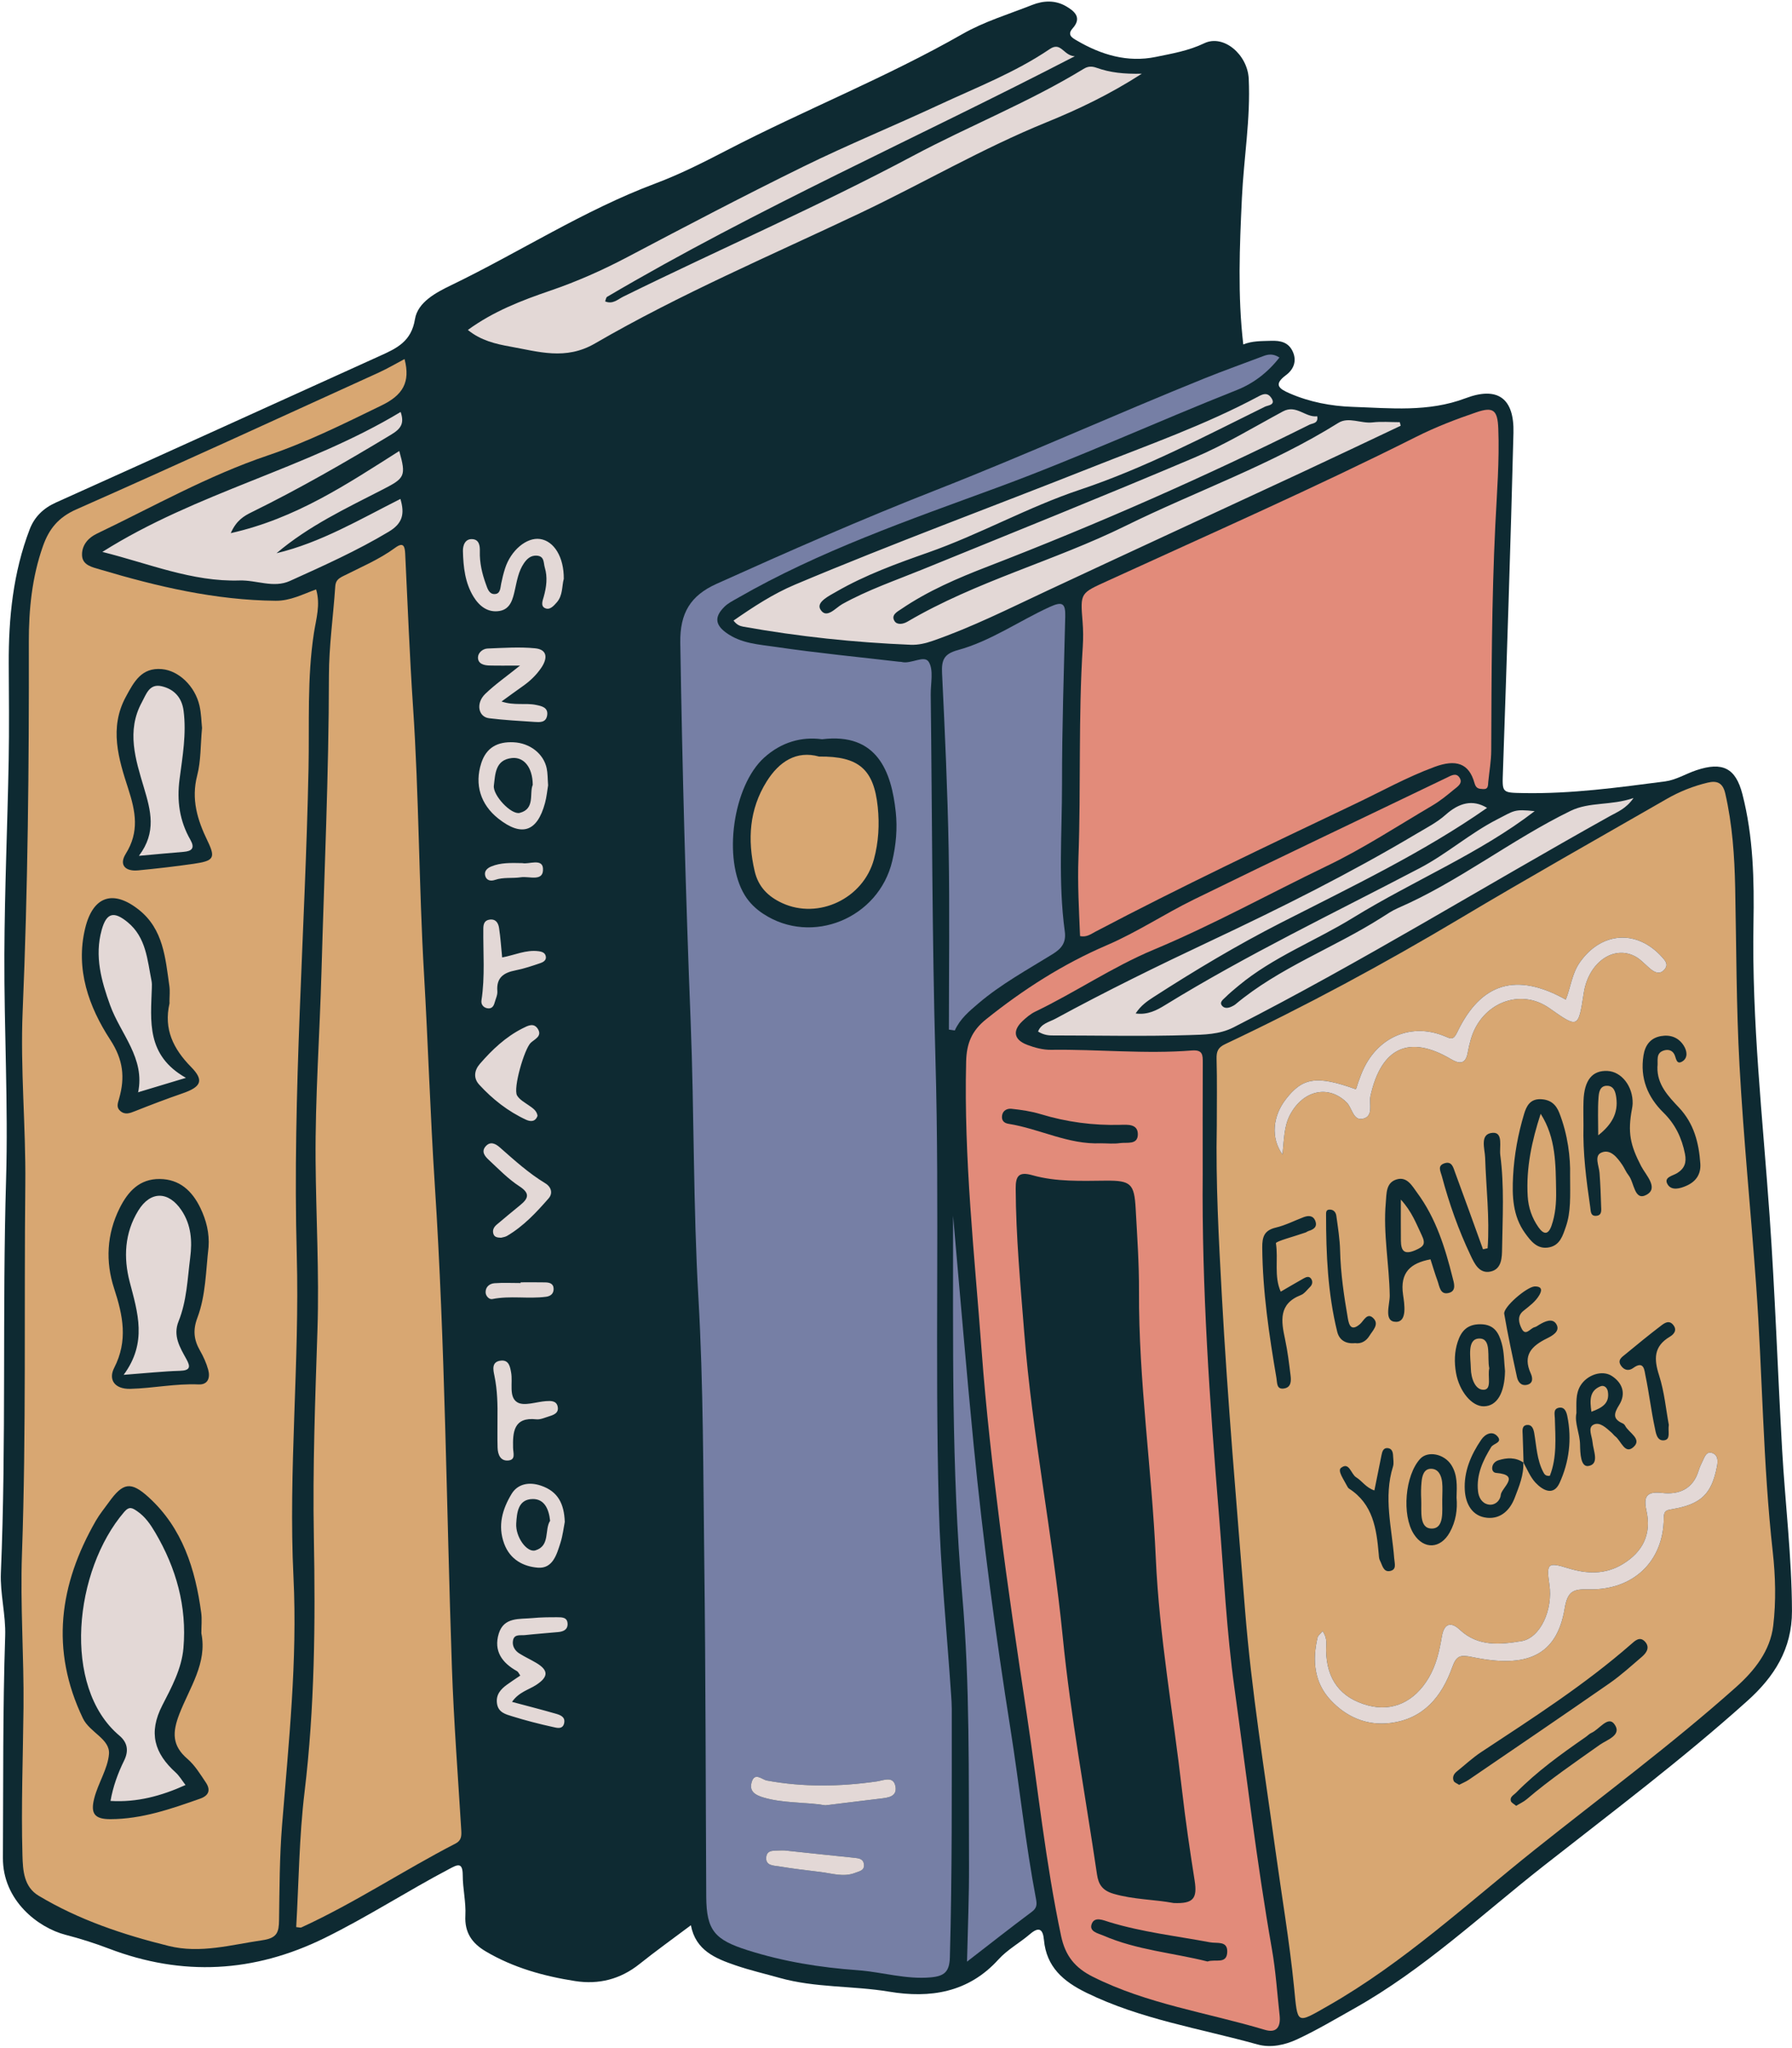
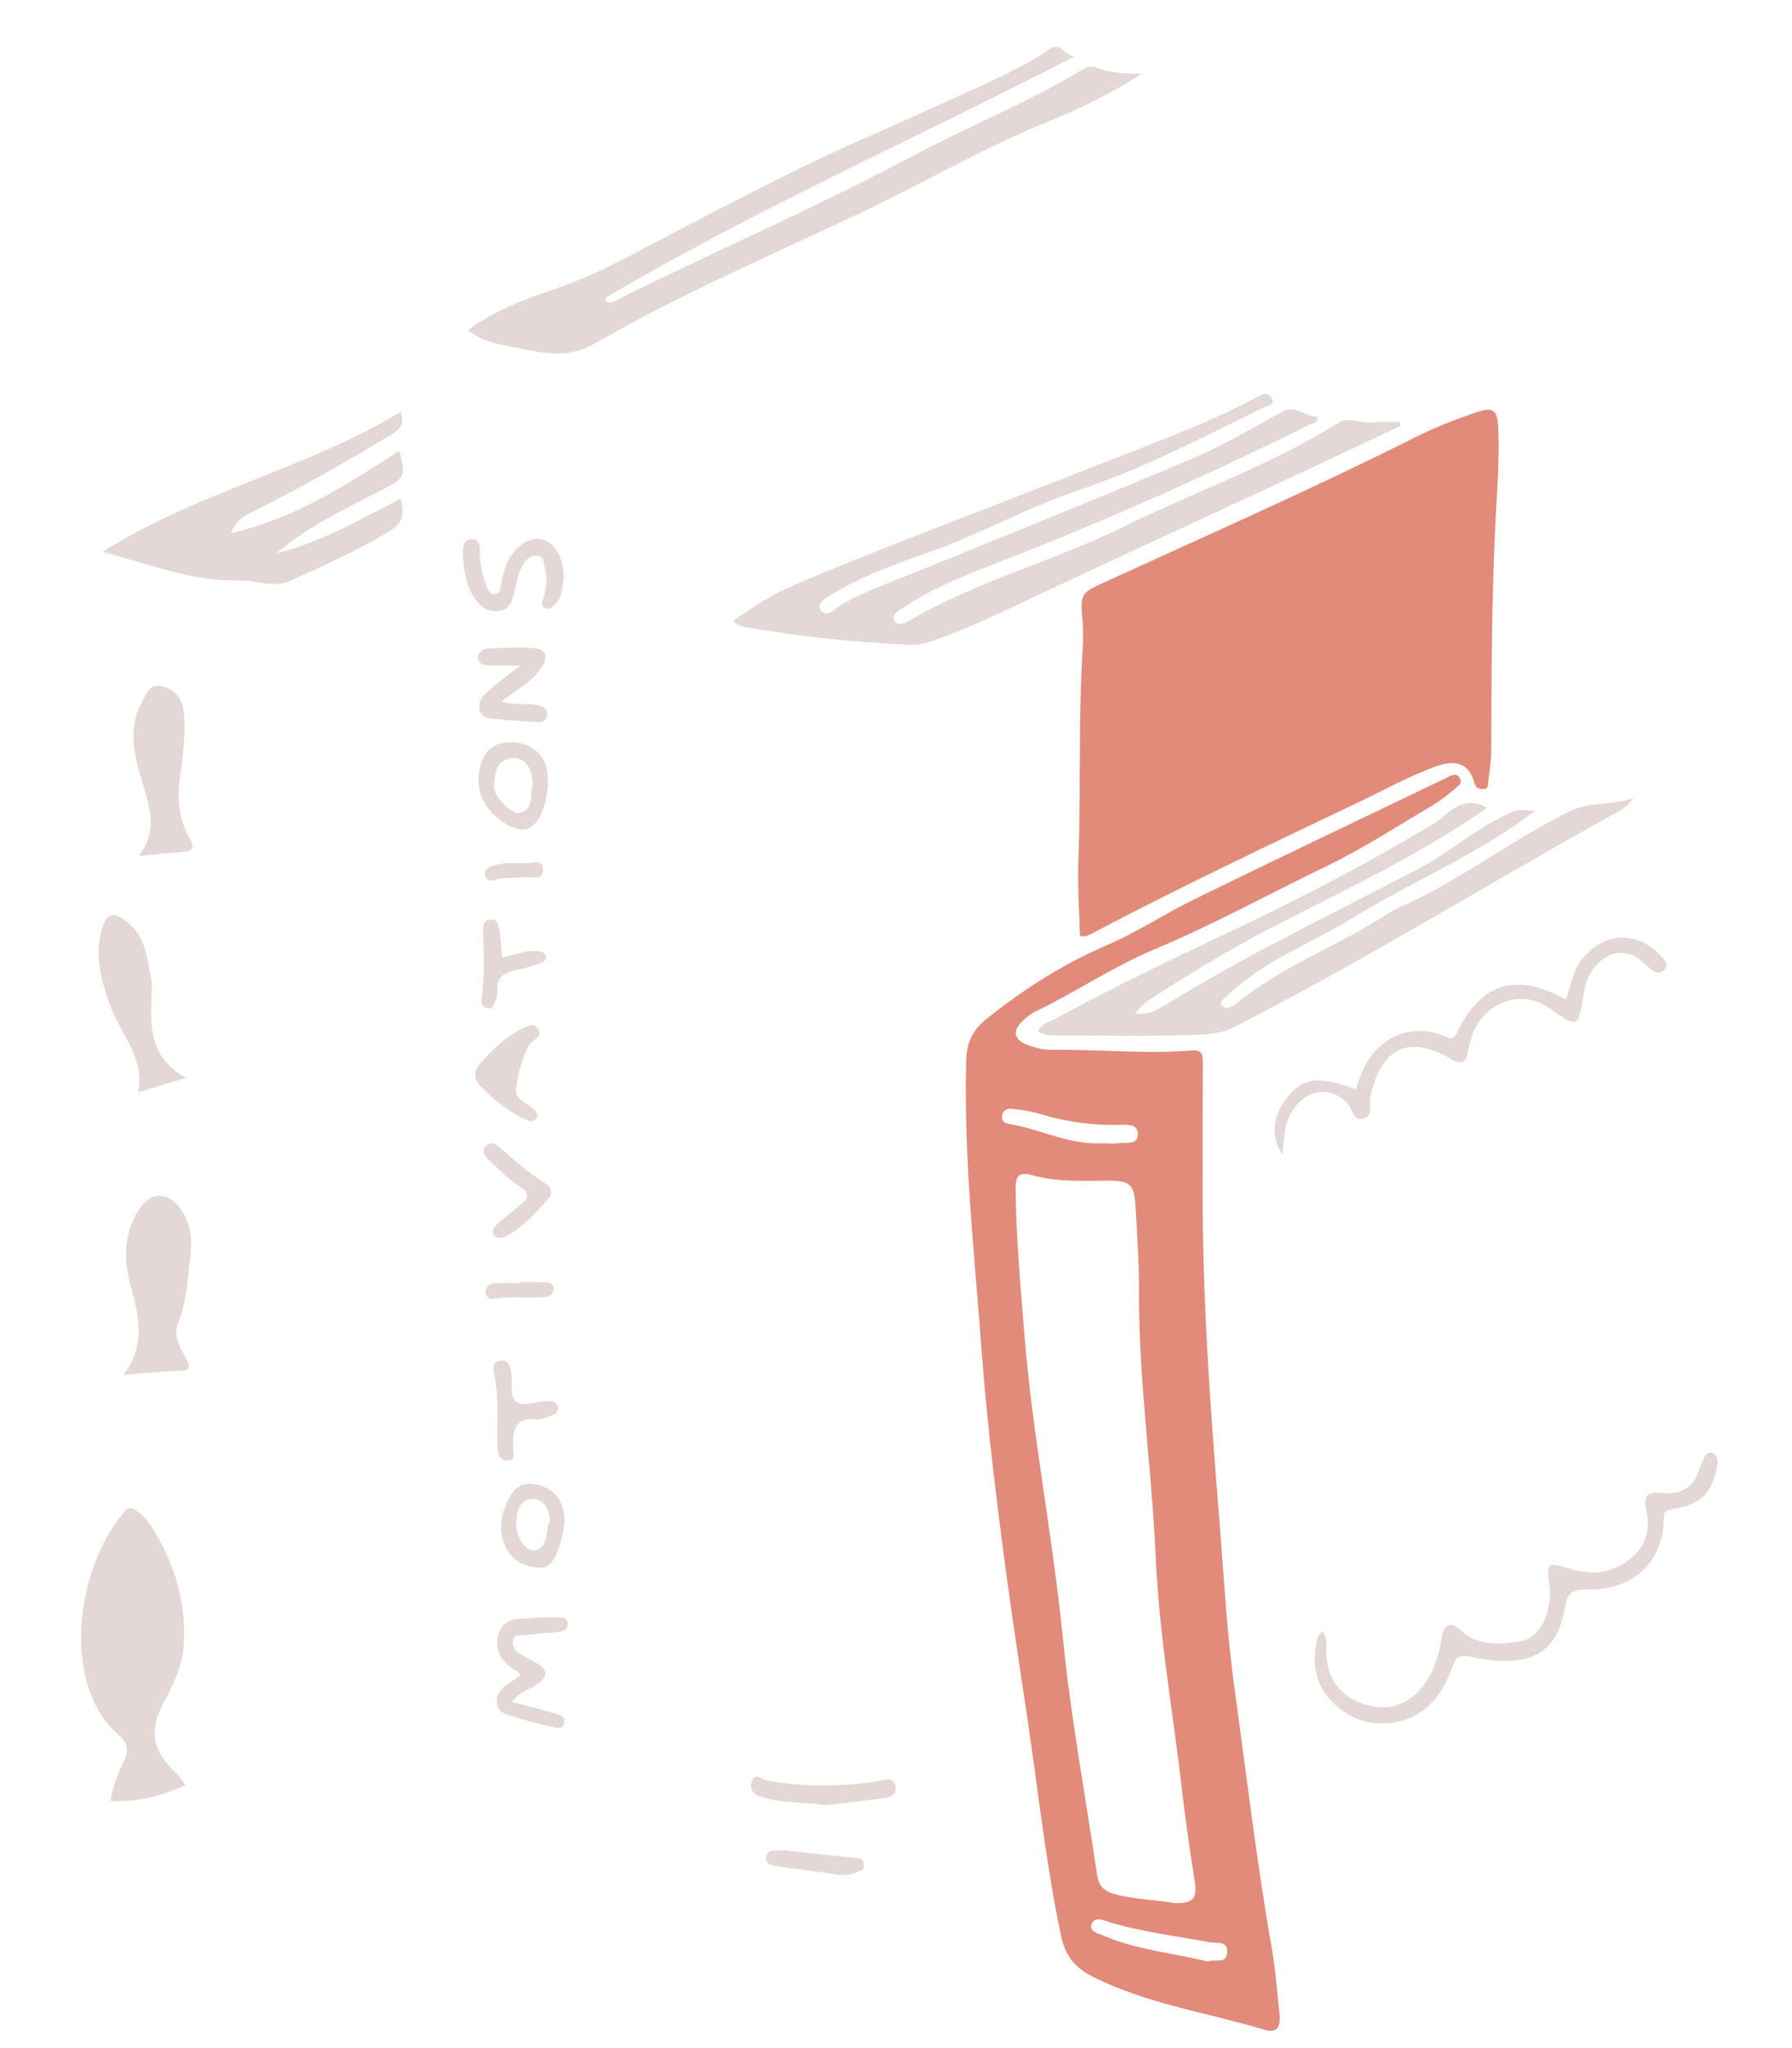
<svg xmlns="http://www.w3.org/2000/svg" fill="#000000" height="522" preserveAspectRatio="xMidYMid meet" version="1" viewBox="-0.2 -0.4 456.9 522.0" width="456.9" zoomAndPan="magnify">
  <g id="change1_1">
-     <path d="M454.176,368.988c-1.123-19.87-1.797-39.769-3.195-59.619c-1.745-24.771-4.549-49.46-4.105-74.368 c0.197-11.038-0.03-22.165-2.817-32.982c-1.725-6.693-5.058-8.341-11.731-6.119c-2.675,0.891-5.223,2.49-7.949,2.847 c-11.983,1.568-23.975,3.202-36.116,2.982c-5.671-0.103-5.45-0.03-5.258-5.669c0.982-28.707,1.945-57.416,2.676-86.13 c0.224-8.786-3.981-11.948-12.227-8.83c-9.509,3.595-19.17,2.517-28.8,2.194c-5.453-0.183-10.943-1.216-16.078-3.457 c-2.683-1.172-4.139-2.223-0.878-4.642c1.865-1.384,2.834-3.513,1.721-5.969c-1.101-2.428-3.16-2.849-5.591-2.765 c-2.378,0.082-4.755-0.004-7.034,0.931c-1.462-12.563-0.929-24.937-0.351-37.312c0.473-10.144,2.234-20.21,1.74-30.417 c-0.298-6.159-6.425-11.397-11.341-9.036c-3.998,1.92-8.216,2.631-12.387,3.486c-7.204,1.477-13.912-0.548-20.141-4.206 c-1.051-0.617-2.545-1.38-1.028-3.075c2.452-2.739,0.48-4.386-1.688-5.644c-2.743-1.592-5.755-1.466-8.63-0.328 c-5.955,2.356-12.207,4.232-17.723,7.381c-19.458,11.107-40.296,19.361-60.139,29.654c-5.946,3.084-11.93,6.113-18.228,8.475 c-18.233,6.839-34.585,17.485-52.038,25.915c-3.805,1.838-8.534,4.307-9.235,8.645c-0.926,5.722-4.642,7.428-8.877,9.344 c-27.557,12.469-55.084,25.007-82.673,37.405c-3.256,1.463-5.491,3.699-6.691,6.833c-4.22,11.023-5.391,22.554-5.337,34.266 c0.038,8.235,0.136,16.472-0.018,24.704c-0.306,16.462-1.028,32.92-1.095,49.382c-0.078,19.134,1.001,38.289,0.435,57.401 c-0.988,33.391,0.069,66.799-1.326,100.181c-0.223,5.338,1.276,10.743,1.097,16.087c-0.63,18.848-0.469,37.692-0.581,56.541 c-0.065,10.921,9.003,17.838,15.998,19.648c3.761,0.973,7.413,2.131,11.023,3.507c18.732,7.141,36.997,6.161,55.017-2.702 c10.879-5.35,21.04-11.945,31.743-17.586c2.05-1.08,3.456-1.899,3.46,1.606c0.005,3.424,0.854,6.867,0.674,10.267 c-0.23,4.353,1.705,7.064,5.198,9.13c7.057,4.174,14.812,6.315,22.801,7.562c5.992,0.935,11.526-0.452,16.393-4.344 c4.197-3.356,8.578-6.482,13.108-9.884c1.2,6.413,6.26,8.468,11.427,10.233c3.661,1.251,7.448,2.13,11.178,3.179 c9.134,2.569,18.663,1.969,27.948,3.517c10.42,1.737,20.19,0.272,27.875-8.218c2.272-2.51,5.412-4.214,8.017-6.447 c2.342-2.007,3.317-1.258,3.567,1.461c0.637,6.923,4.927,10.595,10.875,13.501c13.84,6.764,28.955,9.082,43.564,13.151 c3.41,0.95,6.991,0.146,10.082-1.287c4.994-2.315,9.75-5.156,14.561-7.855c17.741-9.952,32.512-23.946,48.359-36.386 c17.516-13.749,35.368-27.163,51.962-42.077c6.766-6.08,11.349-13.166,11.322-22.856 C456.656,396.394,454.952,382.726,454.176,368.988z M34.842,278.11c-0.133,0.018-0.266,0.036-0.398,0.055 C34.577,278.146,34.71,278.128,34.842,278.11C34.843,278.11,34.842,278.11,34.842,278.11z" fill="#0e2a32" />
-   </g>
+     </g>
  <g id="change2_1">
    <path d="M306.446,298.771c-0.251,29.194,1.801,58.271,4.183,87.349c1.195,14.592,1.907,29.229,3.918,43.738 c3.073,22.169,5.67,44.407,9.543,66.465c0.979,5.578,1.348,11.265,1.968,16.905c0.306,2.781-0.63,4.642-3.753,3.706 c-14.669-4.395-30.014-6.562-43.905-13.546c-4.464-2.245-6.969-5.257-8.049-10.353c-3.969-18.719-5.917-37.73-8.771-56.608 c-2.432-16.083-4.833-32.176-6.86-48.314c-1.841-14.667-3.531-29.372-4.624-44.11c-1.823-24.59-4.576-49.137-3.962-73.874 c0.114-4.585,1.427-7.815,5.059-10.729c9.494-7.616,19.652-14.112,30.81-18.9c7.72-3.313,14.689-7.969,22.176-11.639 c21.409-10.495,42.962-20.696,64.447-31.035c1.106-0.532,2.357-1.335,3.222-0.157c1.128,1.537-0.472,2.439-1.431,3.235 c-1.721,1.428-3.481,2.859-5.401,3.988c-8.879,5.22-17.544,10.908-26.799,15.361c-14.777,7.11-29.143,15.074-44.298,21.406 c-10.491,4.383-19.915,10.845-30.141,15.76c-1.191,0.573-2.271,1.471-3.243,2.387c-2.645,2.491-2.265,4.777,1.168,6.086 c1.919,0.732,4.056,1.297,6.085,1.268c11.973-0.17,23.942,1.125,35.905,0.17c2.78-0.222,2.783,1.154,2.773,3.133 C306.421,279.898,306.446,289.335,306.446,298.771z M299.054,484.614c5.005,0.204,6.064-1.142,5.334-5.755 c-1.21-7.647-2.334-15.314-3.215-23.004c-2.255-19.701-5.796-39.247-6.683-59.117c-1.013-22.698-4.391-45.248-4.285-68.03 c0.033-7.029-0.461-14.065-0.85-21.09c-0.351-6.34-1.242-7.163-7.604-7.109c-6.289,0.054-12.624,0.336-18.725-1.385 c-3.476-0.98-4.273,0.201-4.259,3.355c0.055,12.273,1.214,24.508,2.174,36.7c2.045,25.988,7.24,51.614,9.821,77.587 c2.015,20.275,5.761,40.379,8.735,60.559c0.375,2.542,1.357,4.099,4.237,4.938C288.832,483.748,294.074,483.687,299.054,484.614z M280.457,290.986c1.641,0,3.309,0.187,4.915-0.051c1.735-0.257,4.569,0.552,4.539-2.288c-0.028-2.634-2.589-2.416-4.513-2.364 c-6.915,0.184-13.658-0.719-20.288-2.732c-2.401-0.729-4.937-1.095-7.44-1.36c-0.93-0.099-2.134,0.32-2.361,1.641 c-0.22,1.278,0.414,1.997,1.633,2.19C264.849,287.276,272.183,291.352,280.457,290.986z M307.682,499.517 c1.959-0.707,4.953,0.828,5.026-2.49c0.062-2.845-2.582-2.063-4.395-2.402c-8.578-1.607-17.282-2.591-25.674-5.153 c-1.473-0.449-3.653-1.464-4.434,0.336c-0.906,2.088,1.596,2.527,2.924,3.104C289.651,496.61,298.908,497.303,307.682,499.517z M279.114,237.044c21.767-11.451,43.989-21.973,66.184-32.554c6.72-3.204,13.226-6.831,20.244-9.426 c5.472-2.024,8.803-0.957,10.199,4.099c0.407,1.473,1.15,1.475,2.186,1.544c1.382,0.093,1.244-0.937,1.329-1.805 c0.262-2.67,0.746-5.338,0.756-8.008c0.078-19.153,0.108-38.306,1.042-57.442c0.401-8.209,1.079-16.407,0.759-24.636 c-0.185-4.757-1.301-5.601-5.607-4.133c-5.216,1.778-10.343,3.746-15.293,6.232c-25.845,12.982-52.315,24.637-78.602,36.675 c-7.034,3.221-7.11,2.973-6.49,10.457c0.172,2.083,0.19,4.198,0.055,6.283c-1.161,17.942-0.456,35.922-1.109,53.863 c-0.245,6.729,0.139,13.335,0.409,19.985C276.852,238.535,277.986,237.637,279.114,237.044z" fill="#e28b7a" />
  </g>
  <g id="change3_1">
-     <path d="M326.012,90.721c-2.94,3.789-6.621,6.603-10.867,8.285c-20.465,8.109-40.468,17.28-61.177,24.89 c-22.444,8.247-45.203,16.107-66.102,28.131c-1.161,0.668-2.421,1.283-3.352,2.207c-2.252,2.236-2.723,4.309,0.363,6.575 c3.86,2.835,8.409,3.031,12.73,3.669c10.473,1.546,21.024,2.562,31.544,3.789c0.148,0.017,0.307-0.015,0.448,0.025 c2.446,0.692,5.868-1.876,7.015,0.022c1.274,2.108,0.452,5.503,0.486,8.338c0.376,30.987,0.343,61.985,1.212,92.958 c1.063,37.888-0.159,75.781,0.844,113.654c0.427,16.115,2.065,32.197,3.147,48.294c0.08,1.193,0.165,2.39,0.165,3.584 c-0.011,21.107,0.106,42.214-0.483,63.319c-0.103,3.681-1.416,4.788-4.85,5.1c-6.383,0.58-12.448-1.376-18.69-1.825 c-9.534-0.686-18.894-2.188-28.068-5.106c-8.279-2.634-10.459-4.981-10.507-13.581c-0.157-28.456-0.141-56.914-0.502-85.367 c-0.284-22.446-0.209-44.908-1.496-67.331c-1.347-23.466-1.057-46.979-1.98-70.444c-1.265-32.161-2.131-64.317-2.64-96.495 c-0.12-7.576,2.611-12.022,9.242-15.01c18.466-8.322,36.971-16.464,55.864-23.866c23.024-9.021,45.599-19.247,68.556-28.503 c4.963-2.001,10.014-3.782,15.016-5.688C323.232,89.849,324.474,89.717,326.012,90.721z M209.407,188.013 c-5.225-0.715-10.383,0.722-14.765,4.676c-7.964,7.186-10.616,25.888-4.939,35.088c1.19,1.929,2.792,3.472,4.71,4.731 c12.388,8.134,29.419,1.162,32.877-13.461c0.974-4.119,1.342-8.31,0.899-12.475C227.1,196.345,223.509,186.26,209.407,188.013z M210.252,459.71c4.417-0.541,9.145-1.125,13.874-1.695c1.963-0.237,4.429-0.418,3.999-3.041c-0.473-2.882-3.058-1.599-4.778-1.353 c-9.356,1.342-18.677,1.491-28.011-0.224c-1.284-0.236-3.2-2.324-3.937,0.604c-0.59,2.344,1.268,3.18,3.007,3.704 C199.456,459.227,204.75,458.826,210.252,459.71z M199.821,471.211c-0.271,0-0.721-0.03-1.166,0.005 c-1.426,0.114-3.35-0.29-3.501,1.794c-0.154,2.12,1.885,2.039,3.244,2.263c3.522,0.58,7.07,1.012,10.615,1.433 c2.928,0.347,5.824,1.385,8.831,0.216c1.151-0.448,2.431-0.587,2.228-2.211c-0.162-1.296-1.183-1.499-2.303-1.612 C211.845,472.502,205.924,471.858,199.821,471.211z M243.244,262.23c1.317-2.936,3.63-4.866,5.99-6.877 c5.848-4.984,12.555-8.618,19.017-12.627c2.313-1.434,3.409-2.987,3.034-5.739c-1.706-12.511-0.695-25.092-0.706-37.637 c-0.013-14.211,0.473-28.423,0.824-42.632c0.085-3.439-0.78-3.886-3.998-2.412c-7.85,3.594-15.032,8.705-23.417,10.99 c-3.602,0.981-4.153,2.626-3.993,5.931c0.723,14.926,1.407,29.861,1.679,44.801c0.279,15.323,0.062,30.654,0.062,45.982 C242.238,262.083,242.741,262.156,243.244,262.23z M262.925,486.82c1.224-0.912,1.281-1.864,1.048-3.089 c-2.74-14.372-4.234-28.932-6.523-43.369c-3.811-24.039-7.01-48.153-9.389-72.369c-1.921-19.551-3.527-39.134-5.258-58.537 c0.026,32.131-0.455,64.431,2.339,96.71c1.975,22.818,1.614,45.776,1.725,68.67c0.038,7.888-0.298,15.833-0.51,24.719 C252.329,494.942,257.572,490.808,262.925,486.82z" fill="#767fa5" />
-   </g>
+     </g>
  <g id="change4_1">
-     <path d="M310.041,286.537c0-5.692,0.099-11.386-0.056-17.074c-0.051-1.887,0.371-2.894,2.17-3.744 c20.512-9.689,40.455-20.431,59.946-32.057c17.429-10.397,35.116-20.363,52.714-30.476c3.241-1.862,6.724-3.238,10.361-4.114 c2.294-0.552,3.861-0.086,4.515,2.776c1.811,7.92,2.354,15.932,2.521,24.008c0.312,15.121,0.274,30.262,1.108,45.355 c1.031,18.644,2.889,37.241,4.232,55.869c1.633,22.661,1.721,45.414,4.242,68.031c0.693,6.221,0.863,12.647,0.118,18.841 c-0.764,6.357-4.703,11.385-9.532,15.686c-16.44,14.64-34.146,27.738-51.328,41.438c-17.149,13.674-33.346,28.734-52.587,39.712 c-8.269,4.718-7.766,4.859-8.725-4.735c-1.171-11.722-3.164-23.362-4.77-35.041c-2.786-20.267-6.077-40.476-7.711-60.882 c-2.147-26.818-4.474-53.632-5.941-80.491C310.535,315.307,309.752,300.924,310.041,286.537z M388.252,372.38 c-2.019-1.401-4.216-1.299-6.402-0.609c-0.844,0.267-1.562,0.963-1.594,1.974c-0.019,0.621,0.313,1.193,1.015,1.25 c6.417,0.522,1.294,3.801,1.164,5.651c-0.094,1.335-1.482,2.792-3.256,2.38c-1.585-0.368-2.363-1.81-2.534-3.36 c-0.464-4.207,1.262-7.872,3.366-11.281c0.552-0.895,2.942-1.108,1.619-2.677c-1.32-1.565-3.161-0.641-4.155,0.813 c-2.642,3.862-4.48,8.167-4.2,12.88c0.202,3.396,1.811,6.654,5.693,7.03c3.487,0.338,5.848-1.966,7.049-5.129 c1.098-2.892,2.343-5.794,2.165-9.01c1.013,1.743,1.762,3.734,3.104,5.169c1.821,1.947,4.581,3.51,6.143,0.107 c2.448-5.335,3.176-11.129,1.992-16.991c-0.219-1.086-0.685-2.564-2.279-2.163c-1.344,0.338-0.936,1.696-0.908,2.68 c0.139,4.978,0.561,9.98-1.278,14.635c-1.09,0.131-1.402-0.426-1.668-0.934c-1.624-3.102-1.732-6.57-2.308-9.919 c-0.197-1.147-0.611-2.207-1.811-2.103c-1.401,0.122-1.182,1.411-1.14,2.462C388.125,367.617,388.18,369.999,388.252,372.38z M337.013,415.316c-0.607,0.744-1.157,1.123-1.271,1.605c-1.38,5.818-0.883,11.46,3.29,15.946c4.015,4.316,9.214,6.622,15.296,5.864 c8.472-1.056,13.075-6.754,15.729-14.158c1.095-3.056,2.055-3.28,5.178-2.63c13.777,2.869,21.488-0.264,23.509-12.407 c0.752-4.515,2.272-4.955,6.14-4.866c11.367,0.262,19.082-7.15,19.128-18.167c0.009-2.064,0.84-2.033,2.278-2.287 c7.278-1.282,9.906-3.864,11.268-10.791c0.278-1.412,0.339-2.932-1.153-3.494c-1.468-0.553-1.967,0.907-2.467,1.978 c-0.377,0.808-0.783,1.616-1.037,2.465c-1.409,4.708-4.979,6.227-9.338,5.719c-3.987-0.465-4.768,0.979-3.977,4.519 c1.335,5.977-0.902,10.509-6.071,13.639c-4.425,2.679-9.104,2.507-13.845,1.043c-5.231-1.616-5.642-1.281-4.832,4.145 c0.952,6.377-2.268,13.625-7.134,14.426c-5.392,0.888-11.035,1.465-15.687-2.897c-2.328-2.183-4.032-1.563-4.585,1.682 c-0.628,3.686-1.422,7.301-3.373,10.588c-3.624,6.104-9.2,8.683-15.446,7.013c-7.021-1.878-10.597-6.621-10.699-14.068 C337.892,418.745,338.346,417.21,337.013,415.316z M326.792,293.854c0.416-4.012,0.372-7.282,1.996-10.263 c3.381-6.209,9.794-7.537,14.365-3.014c1.42,1.405,1.634,4.685,4.093,4.165c2.889-0.611,1.543-3.842,1.982-5.82 c2.737-12.353,9.869-15.698,20.54-9.375c2.016,1.195,3.691,1.4,4.228-1.55c0.214-1.173,0.483-2.341,0.812-3.487 c2.669-9.289,12.567-13.22,20.028-7.969c7.378,5.194,7.378,5.194,8.776-3.872c1.175-7.62,7.409-12.204,12.97-9.391 c1.554,0.786,2.755,2.257,4.152,3.371c1.163,0.927,2.434,1.34,3.522-0.043c0.971-1.235,0.146-2.153-0.711-3.102 c-6.421-7.109-15.443-6.443-20.925,1.342c-2.049,2.91-2.32,6.36-3.596,9.511c-12.559-7.01-21.617-4.349-27.668,8.301 c-1.028,2.15-1.658,1.676-3.228,1.027c-7.507-3.105-15.156-0.608-19.493,6.198c-1.448,2.272-2.296,4.795-3.105,7.334 c-9.957-3.577-13.601-3.043-17.916,2.578C324.307,284.098,323.747,289.57,326.792,293.854z M400.121,299.056 c0.107-4.345-0.547-10.221-2.761-15.851c-0.838-2.133-2.251-3.353-4.696-3.457c-2.765-0.117-3.683,1.802-4.279,3.782 c-1.544,5.134-2.511,10.41-2.796,15.769c-0.271,5.102-0.109,10.207,3.045,14.575c1.476,2.044,3.143,4.245,6.171,3.628 c2.763-0.563,3.458-3.01,4.244-5.28C400.35,308.47,400.142,304.581,400.121,299.056z M403.531,286.413 c-0.182,7.016,0.719,13.945,1.728,20.865c0.147,1.01,0.034,2.321,1.55,2.19c1.484-0.128,1.255-1.457,1.226-2.444 c-0.082-2.827-0.196-5.657-0.405-8.477c-0.135-1.818-1.428-4.357,0.453-5.183c2.3-1.011,4.033,1.198,5.33,3.1 c0.586,0.86,0.971,1.869,1.616,2.675c1.48,1.847,1.439,6.705,4.605,4.953c3.128-1.731-0.219-5.014-1.407-7.305 c-2.793-5.388-3.458-8.58-2.325-14.583c0.083-0.438,0.155-0.885,0.166-1.329c0.113-4.373-2.805-8.154-6.413-8.327 c-3.869-0.186-5.918,2.322-6.112,7.595C403.467,282.229,403.531,284.322,403.531,286.413z M364.53,320.563 c0.587,1.817,1.124,3.663,1.784,5.463c0.53,1.446,0.652,3.71,2.952,3.079c1.975-0.541,1.209-2.64,0.908-3.847 c-1.911-7.66-4.259-15.187-9.032-21.647c-1.273-1.723-2.544-4.183-5.179-3.437c-2.829,0.801-2.624,3.578-2.834,5.956 c-0.7,7.925,0.892,15.754,1.005,23.652c0.033,2.322-1.626,6.694,1.601,6.711c2.909,0.015,2.144-4.538,1.799-6.908 C356.708,323.906,359.42,321.514,364.53,320.563z M371.828,454.489c0.913-0.473,1.743-0.8,2.462-1.291 c11.969-8.168,23.959-16.306,35.859-24.574c2.937-2.041,5.604-4.478,8.328-6.811c1.211-1.037,2.055-2.445,0.698-3.864 c-1.308-1.368-2.517-0.162-3.49,0.689c-11.861,10.365-25.077,18.836-38.179,27.474c-2.234,1.473-4.218,3.326-6.311,5.012 c-0.772,0.622-1.136,1.477-0.747,2.377C370.631,453.923,371.306,454.133,371.828,454.489z M379.093,317.742 c-0.393,0.085-0.787,0.17-1.18,0.255c-2.368-6.542-4.71-13.093-7.128-19.616c-0.437-1.178-0.781-2.908-2.655-2.311 c-1.929,0.614-1.042,2.025-0.695,3.326c1.843,6.917,4.223,13.641,7.289,20.102c1.009,2.127,2.214,4.792,5.113,4.177 c2.919-0.62,2.914-3.701,2.948-5.923c0.122-7.927,0.582-15.886-0.464-23.776c-0.266-2.006,0.813-5.819-1.905-5.661 c-3.449,0.2-2.024,4.082-1.955,6.328C378.698,302.344,379.655,310.026,379.093,317.742z M326.344,328.798 c-1.764-3.941-0.584-8.256-1.228-12.334c-0.079-0.501,4.903-1.798,7.535-2.736c0.279-0.099,0.52-0.309,0.801-0.395 c1.274-0.387,2.281-1.042,1.715-2.542c-0.536-1.421-1.741-1.453-2.989-0.979c-2.355,0.895-4.639,2.077-7.068,2.652 c-2.955,0.699-3.506,2.313-3.48,5.128c0.103,11.205,1.746,22.217,3.619,33.216c0.22,1.292-0.008,3.035,2.051,2.648 c1.713-0.321,1.716-1.933,1.553-3.267c-0.378-3.093-0.75-6.201-1.402-9.244c-0.996-4.65-1.726-9.031,4.024-11.277 c0.909-0.355,1.586-1.335,2.332-2.064c0.591-0.578,0.76-1.339,0.327-2.034c-0.519-0.834-1.305-0.512-1.956-0.146 C330.255,326.504,328.357,327.629,326.344,328.798z M422.39,271.544c0.215-1.578-0.536-3.534,1.638-4.214 c1.026-0.321,2.117-0.124,2.689,1.015c0.458,0.912,0.472,2.753,2.053,1.757c1.439-0.906,1.181-2.661,0.33-4.005 c-1.339-2.114-3.432-2.85-5.822-2.428c-2.684,0.474-4.032,2.327-4.444,4.926c-0.916,5.773,1.039,10.603,5.102,14.583 c3.002,2.94,4.669,6.443,5.475,10.501c0.433,2.178-0.075,3.723-2.013,4.922c-1.09,0.675-3.483,1.023-2.432,2.825 c0.998,1.712,3.174,1.123,4.856,0.37c2.423-1.084,3.691-2.947,3.501-5.667c-0.371-5.302-1.632-10.209-5.453-14.256 C425.125,278.967,422.269,275.985,422.39,271.544z M401.735,359.744c-0.529,2.497,0.866,5.173,0.924,8.006 c0.044,2.159,0.127,5.832,2.156,5.477c2.869-0.503,1.209-3.897,1.022-6.099c-0.13-1.541-1.27-3.647,0.234-4.418 c1.621-0.831,3.27,0.833,4.622,2.014c0.336,0.293,0.592,0.685,0.945,0.951c1.501,1.128,2.441,4.729,4.659,2.715 c2.261-2.054-1.226-3.62-2.14-5.42c-0.127-0.25-0.388-0.493-0.645-0.606c-2.64-1.15-2.178-2.598-0.875-4.694 c1.77-2.845,0.877-5.566-1.829-7.358c-2.53-1.675-6.455-0.269-8.088,2.508C401.504,354.888,401.751,357.129,401.735,359.744z M371.17,381.266c0.089-2.949,0.284-5.784-1.358-8.328c-1.816-2.814-5.973-3.638-7.911-1.536c-3.866,4.19-4.728,14.329-1.63,19.174 c2.548,3.985,6.798,3.809,9.153-0.402C370.994,387.364,371.448,384.316,371.17,381.266z M383.528,349.038 c-0.253-2.366-0.201-4.818-0.84-7.074c-0.725-2.559-1.826-4.837-5.421-4.862c-3.429-0.023-4.924,1.814-5.798,4.467 c-0.839,2.544-0.909,5.217-0.435,7.927c0.816,4.66,4.018,8.609,7.147,8.526C381.483,357.934,383.425,354.668,383.528,349.038z M350.223,379.464c-2.185-0.737-3.132-2.429-4.626-3.336c-1.369-0.831-1.771-4.085-3.896-2.406c-0.94,0.743,0.777,3.055,1.532,4.567 c0.131,0.263,0.3,0.56,0.535,0.711c6.087,3.911,6.992,10.17,7.555,16.593c0.052,0.593,0.056,1.252,0.324,1.75 c0.599,1.115,0.832,2.974,2.531,2.658c1.781-0.332,1.201-1.86,1.094-3.248c-0.599-7.786-2.762-15.562-0.3-23.403 c0.256-0.816,0.049-1.784,0.02-2.681c-0.031-0.941-0.269-1.887-1.355-1.993c-1.165-0.113-1.412,0.893-1.596,1.781 C351.439,373.367,350.864,376.281,350.223,379.464z M391.079,327.464c-2.108,0.167-8.04,5.311-7.754,6.977 c0.927,5.406,2.092,10.774,3.252,16.137c0.264,1.219,1.052,2.285,2.528,1.969c1.742-0.373,1.432-1.922,0.992-2.888 c-2.134-4.682,0.228-7.026,4.124-8.949c1.32-0.652,3.478-1.788,2.399-3.619c-0.968-1.643-2.912-0.742-4.377,0.14 c-0.383,0.23-0.761,0.523-1.181,0.627c-1.105,0.272-2.273,2.395-3.289,0.367c-0.657-1.312-1.262-3.153,0.408-4.503 c1.51-1.221,3.118-2.349,4.115-4.08C393.193,328.089,392.593,327.436,391.079,327.464z M425.293,362.745 c-0.725-3.882-1.127-8.39-2.475-12.594c-1.338-4.175-1.417-7.401,2.729-9.866c0.968-0.575,1.961-1.617,0.897-2.976 c-1.076-1.375-2.264-0.503-3.137,0.162c-3.081,2.342-6.073,4.804-9.062,7.264c-0.881,0.725-2.129,1.451-1.156,2.902 c0.791,1.179,1.969,1.457,3.111,0.625c2.806-2.043,2.868,0.645,3.15,1.997c0.91,4.359,1.425,8.801,2.356,13.154 c0.273,1.279,0.495,3.494,2.377,3.269C425.845,366.472,425.015,364.511,425.293,362.745z M345.3,341.917 c1.55,0.232,2.828-0.513,3.664-1.871c0.82-1.332,2.478-2.856,1.095-4.373c-1.619-1.776-2.545,0.549-3.463,1.353 c-2.277,1.994-2.841,0.305-3.135-1.394c-0.99-5.722-1.839-11.459-1.98-17.293c-0.072-2.97-0.557-5.936-0.963-8.889 c-0.125-0.906-0.732-1.648-1.831-1.561c-0.857,0.068-0.785,0.841-0.785,1.364c-0.001,10.005,0.435,19.978,2.84,29.745 C341.265,341.12,342.89,342.166,345.3,341.917z M386.362,459.842c0.988-0.605,1.945-1.032,2.709-1.685 c5.902-5.043,12.31-9.392,18.628-13.875c1.831-1.299,5.827-2.464,3.68-5.303c-1.612-2.131-3.819,1.4-5.817,2.266 c-0.533,0.231-0.958,0.705-1.448,1.046c-6.249,4.343-12.434,8.768-17.789,14.225c-0.581,0.592-1.625,1.044-1.311,2.095 C385.149,459.063,385.808,459.359,386.362,459.842z M102.946,91.107c1.553,5.941-0.479,9.207-5.838,11.811 c-9.538,4.634-19.035,9.385-29.059,12.771c-15.218,5.139-29.119,13.01-43.5,19.897c-2.376,1.138-3.921,3.046-3.83,5.548 c0.092,2.546,2.657,3.03,4.602,3.609c14.614,4.354,29.383,7.829,44.764,7.97c3.733,0.034,6.883-1.653,10.315-2.894 c1.162,3.929-0.02,7.569-0.568,11.157c-1.753,11.461-1.138,23.038-1.37,34.517c-0.835,41.316-4.137,82.573-2.998,123.934 c0.754,27.409-2.173,54.793-0.836,82.199c1.033,21.171-1.233,42.141-2.914,63.168c-0.643,8.038-0.644,16.132-0.767,24.204 c-0.046,3.034-0.452,4.549-4.246,5.099c-7.971,1.155-15.797,3.463-23.92,1.452c-11.572-2.864-22.83-6.622-33.112-12.784 c-3.807-2.281-4.035-6.419-4.145-10.339c-0.354-12.567,0.143-25.129,0.269-37.694c0.131-12.995-0.852-26.014-0.395-38.99 c1.109-31.449,0.518-62.903,0.854-94.352c0.157-14.652-1.297-29.345-0.679-43.963c1.329-31.433,1.647-62.858,1.58-94.308 c-0.017-8.155,0.794-16.383,3.579-24.281c1.583-4.49,3.97-7.4,8.563-9.43c25.771-11.388,51.375-23.155,77.02-34.827 C98.581,93.549,100.736,92.272,102.946,91.107z M51.137,415.865c0-1.896,0.187-3.566-0.03-5.182 c-1.502-11.162-4.774-21.618-13.396-29.472c-4.575-4.167-6.572-3.721-10.138,1.23c-1.135,1.576-2.385,3.089-3.348,4.765 c-9.321,16.232-11.651,32.884-3.282,50.344c1.733,3.614,6.965,5.239,6.641,9.118c-0.314,3.759-2.796,7.427-3.775,11.335 c-0.958,3.821,0.108,5.242,4.119,5.237c8.023-0.01,15.465-2.603,22.903-5.228c2.319-0.818,2.683-2.29,1.437-4.14 c-1.417-2.102-2.784-4.374-4.671-5.993c-3.949-3.387-3.88-6.746-2.068-11.434C48.114,429.754,52.692,423.454,51.137,415.865z M52.977,317.423c0.253-3.533-0.58-6.834-2.092-9.967c-2.089-4.329-5.286-7.317-10.338-7.371c-5.133-0.055-8.088,3.12-10.237,7.415 c-3.326,6.647-3.632,13.707-1.421,20.464c2.271,6.94,3.584,13.31,0.018,20.266c-1.518,2.963,0.078,5.437,4.118,5.338 c5.818-0.143,11.55-1.386,17.404-1.125c2.438,0.109,2.999-1.763,2.456-3.742c-0.466-1.7-1.221-3.362-2.1-4.897 c-1.56-2.724-1.842-5.212-0.659-8.349C52.293,329.703,52.266,323.473,52.977,317.423z M43.008,254.92 c0-1.346,0.162-2.715-0.027-4.034c-1.011-7.068-1.512-14.403-7.71-19.365c-6.584-5.271-11.772-3.576-13.761,4.685 c-2.509,10.422,0.941,20.026,6.395,28.384c3.377,5.175,3.768,9.662,2.279,14.955c-0.346,1.229-0.808,2.292,0.32,3.236 c1.219,1.02,2.435,0.524,3.753,0c3.998-1.588,8.022-3.121,12.087-4.524c4.748-1.639,5.556-3.286,2.165-6.736 c-4.547-4.627-6.982-9.634-5.498-16.153C43.044,255.226,43.015,255.07,43.008,254.92z M51.311,185.129 c-0.166-1.553-0.189-3.663-0.647-5.674c-1.135-4.981-5.288-8.94-9.589-9.323c-5.2-0.463-7.12,3.248-9.181,7.042 c-4.317,7.945-1.857,15.876,0.584,23.39c1.926,5.927,2.874,11.039-0.609,16.625c-1.802,2.89-0.08,4.55,3.143,4.239 c4.731-0.457,9.459-0.992,14.162-1.675c5.12-0.744,5.657-1.463,3.542-5.831c-2.599-5.366-4.215-10.615-2.633-16.716 C51.042,193.506,50.906,189.524,51.311,185.129z M76.63,490.838c13.597-6.233,26.06-14.55,39.327-21.391 c1.489-0.768,1.541-1.935,1.452-3.384c-0.845-13.87-1.912-27.733-2.391-41.616c-1.412-40.958-1.702-81.945-4.36-122.872 c-1.161-17.875-1.704-35.805-2.746-53.705c-1.321-22.69-1.276-45.446-2.804-68.14c-0.874-12.974-1.359-25.975-1.996-38.965 c-0.091-1.856-0.39-3.145-2.545-1.565c-4.127,3.025-8.843,4.985-13.368,7.276c-1.201,0.608-1.827,1.172-1.922,2.598 c-0.504,7.596-1.606,15.184-1.613,22.776c-0.025,25.168-1.196,50.3-1.9,75.445c-0.448,16.013-1.619,32.024-1.5,48.029 c0.106,14.365,0.946,28.739,0.479,43.107c-0.575,17.662-1.251,35.311-0.921,52.991c0.405,21.708,0.216,43.382-2.385,65.014 c-1.366,11.36-1.452,22.874-2.116,34.31C76.062,490.807,76.401,490.943,76.63,490.838z M389.312,304.495 c0.175,2.866,1.084,5.527,2.743,7.886c1.324,1.883,2.49,2.009,3.337-0.415c0.997-2.856,1.218-5.839,1.165-8.802 c-0.12-6.747-0.008-13.572-3.941-19.694C390.363,290.372,388.874,297.301,389.312,304.495z M411.907,279.413 c-0.181-1.375-0.557-3.184-2.537-3.083c-1.737,0.089-1.915,1.858-2.003,3.015c-0.223,2.93-0.074,5.889-0.074,9.61 C410.837,286.166,412.405,283.201,411.907,279.413z M356.981,315.774c0.032,2.597,0.796,3.722,3.727,2.443 c2.118-0.924,2.65-1.577,1.59-3.798c-1.409-2.952-2.52-6.031-5.327-9.081C356.972,309.275,356.942,312.525,356.981,315.774z M409.751,354.245c-0.157-0.933-0.923-1.725-1.918-1.312c-2.806,1.164-2.68,3.578-2.276,6.472 C408.227,358.418,410.264,357.296,409.751,354.245z M367.492,377.316c-0.197-1.712-0.969-3.429-2.911-3.374 c-1.756,0.05-2.178,1.805-2.329,3.301c-0.149,1.477-0.164,2.98-0.088,4.464c0.147,2.852-0.639,7.434,2.651,7.465 c3.298,0.031,2.656-4.509,2.712-7.393C367.527,380.29,367.661,378.786,367.492,377.316z M376.957,340.742 c-3.198,0.062-2.19,4.804-2.142,7.645c0.041,2.437,1.099,5.587,3.385,5.41c2.018-0.156,0.836-3.578,1.319-5.46 C378.897,345.535,380.208,340.679,376.957,340.742z M195.264,198.783c-4.43,7.088-4.92,14.825-3.05,22.847 c0.93,3.991,3.414,6.473,7.013,8.133c9.252,4.268,20.694-1.144,23.401-11.172c1.179-4.368,1.436-8.843,0.968-13.337 c-0.997-9.576-4.805-12.956-14.962-12.833C202.877,190.801,198.434,193.712,195.264,198.783z" fill="#d8a772" />
-   </g>
+     </g>
  <g id="change5_1">
    <path d="M356.931,108.108c-8.57,4.044-17.122,8.128-25.714,12.125c-21.5,10.002-43.041,19.917-64.519,29.966 c-9.571,4.478-19.012,9.233-29.02,12.711c-1.855,0.645-3.724,1.102-5.689,1.022c-14.321-0.586-28.542-2.087-42.654-4.612 c-0.922-0.165-1.694-0.484-2.51-1.56c5.003-3.465,10.063-6.797,15.679-9.163c24.961-10.516,50.381-19.869,75.55-29.847 c14.37-5.696,29.043-10.846,42.737-18.185c1.286-0.689,2.261-0.821,3.099,0.365c1.357,1.918-0.803,1.944-1.546,2.311 c-15.467,7.626-30.693,15.659-47.186,21.168c-13.221,4.416-25.518,11.374-38.729,16.015c-8.005,2.812-15.992,5.707-23.377,9.965 c-1.869,1.078-5.167,2.656-4.096,4.499c1.53,2.632,3.867-0.362,5.586-1.318c6.538-3.636,13.583-6.037,20.467-8.842 c23.131-9.425,46.312-18.734,69.303-28.488c7.794-3.306,15.113-7.746,22.587-11.783c3.418-1.847,5.742,1.626,8.75,1.233 c0.331,1.87-1.213,1.766-1.934,2.125c-26.782,13.352-54.142,25.384-82.065,36.168c-7.621,2.943-15.195,6.179-22.019,10.815 c-1.008,0.684-2.73,1.519-1.758,3.086c0.651,1.049,2.201,0.798,3.295,0.154c17.565-10.332,37.412-15.45,55.599-24.409 c18.019-8.877,37.115-15.523,54.261-26.249c2.616-1.637,5.789,0.22,8.729-0.125c2.285-0.268,4.627-0.054,6.943-0.054 C356.777,107.502,356.854,107.805,356.931,108.108z M279.423,16.888c-1.256-0.448-2.198-0.429-3.339,0.267 c-13.908,8.491-29.102,14.495-43.406,22.118c-24.233,12.915-49.385,23.824-73.975,35.934c-1.372,0.676-2.691,2.039-4.616,1.2 c0.176-0.422,0.225-0.991,0.509-1.158c38.277-22.552,78.954-40.457,119.24-61.317c-2.911-0.122-3.456-3.816-6.385-1.829 c-8.802,5.972-18.707,9.793-28.276,14.247c-11.472,5.339-23.201,10.143-34.557,15.713c-15.113,7.412-30.025,15.24-44.917,23.089 c-6.351,3.347-12.85,6.221-19.638,8.54c-7.277,2.486-14.458,5.25-20.977,10.001c3.334,2.71,7.129,3.582,10.84,4.244 c7.186,1.283,14.084,3.545,21.566-0.796c21.773-12.632,44.975-22.491,67.69-33.27c15.879-7.535,31.078-16.448,47.397-23.085 c8.128-3.305,16.061-7.07,24.351-12.403C286.379,18.488,282.82,18.101,279.423,16.888z M368.381,207.26 c-2.202,1.963-4.935,3.353-7.501,4.88c-16.935,10.076-34.56,18.872-52.359,27.251c-13.364,6.291-26.609,12.769-39.577,19.823 c-1.61,0.876-3.699,1.224-4.469,3.29c1.127,0.695,2.247,0.993,3.49,0.994c11.683,0.002,23.373,0.271,35.044-0.09 c3.732-0.115,7.683-0.124,11.3-1.97c32.696-16.682,63.923-35.981,95.957-53.84c1.908-1.064,4.125-1.874,6.03-4.612 c-5.787,1.99-11.206,0.915-16.055,3.279c-15.152,7.386-28.471,18.023-43.99,24.76c-1.494,0.648-2.868,1.59-4.252,2.469 c-12.205,7.745-26.055,12.718-37.27,22.131c-0.226,0.189-0.512,0.31-0.777,0.448c-0.854,0.443-1.863,0.632-2.507-0.077 c-0.856-0.942,0.192-1.628,0.765-2.197c1.057-1.051,2.214-2.004,3.362-2.959c8.812-7.33,19.556-11.402,29.174-17.318 c15.442-9.499,32.349-16.411,46.344-27.189c-5.275-0.544-5.095-0.191-9.562,2.098c-6.954,3.564-12.828,8.798-19.691,12.395 c-21.789,11.419-44.003,22.038-64.993,34.95c-2.119,1.303-4.437,2.546-7.495,2.116c1.331-2.01,2.912-3.107,4.52-4.145 c10.533-6.796,21.287-13.229,32.451-18.93c18.027-9.206,36.325-17.909,52.633-29.317 C375.279,203.264,371.807,204.207,368.381,207.26z M70.306,140.596c8.229-6.993,17.827-11.486,27.213-16.313 c5.476-2.816,5.877-3.344,4.08-9.736c-13.268,8.393-26.312,17.199-42.958,20.931c1.432-3.284,3.423-4.4,5.336-5.34 c12.206-5.996,23.962-12.775,35.602-19.795c2.568-1.549,3.322-2.925,2.376-5.749c-24.042,14.479-51.926,20.44-76.059,35.672 c11.811,2.937,22.891,7.654,34.989,7.277c4.305-0.134,8.647,2.015,12.835,0.12c8.548-3.868,17.108-7.695,25.197-12.547 c3.532-2.119,4.115-4.509,2.977-8.354C91.529,131.979,81.592,137.899,70.306,140.596z M335.741,416.921 c-1.38,5.818-0.883,11.46,3.29,15.946c4.015,4.316,9.214,6.622,15.296,5.864c8.472-1.056,13.075-6.754,15.729-14.158 c1.095-3.056,2.055-3.28,5.178-2.63c13.777,2.869,21.488-0.264,23.509-12.407c0.752-4.515,2.272-4.955,6.14-4.866 c11.367,0.262,19.082-7.15,19.128-18.167c0.009-2.064,0.84-2.033,2.278-2.287c7.278-1.282,9.906-3.864,11.268-10.791 c0.278-1.412,0.339-2.932-1.153-3.494c-1.468-0.553-1.967,0.907-2.467,1.978c-0.377,0.808-0.783,1.616-1.037,2.465 c-1.409,4.708-4.979,6.227-9.338,5.719c-3.987-0.465-4.768,0.979-3.977,4.519c1.335,5.977-0.902,10.509-6.071,13.639 c-4.425,2.679-9.104,2.507-13.845,1.043c-5.231-1.616-5.642-1.281-4.832,4.145c0.952,6.377-2.268,13.625-7.134,14.426 c-5.392,0.888-11.035,1.465-15.687-2.897c-2.328-2.183-4.032-1.563-4.585,1.682c-0.628,3.686-1.422,7.301-3.373,10.588 c-3.624,6.104-9.2,8.683-15.446,7.013c-7.021-1.878-10.597-6.621-10.699-14.068c-0.02-1.439,0.434-2.974-0.899-4.868 C336.406,416.06,335.855,416.439,335.741,416.921z M328.787,283.591c3.381-6.209,9.794-7.537,14.365-3.014 c1.42,1.405,1.634,4.685,4.093,4.165c2.889-0.611,1.543-3.842,1.982-5.82c2.737-12.353,9.869-15.698,20.54-9.375 c2.016,1.195,3.691,1.4,4.228-1.55c0.214-1.173,0.483-2.341,0.812-3.487c2.669-9.289,12.567-13.22,20.028-7.969 c7.378,5.194,7.378,5.194,8.776-3.872c1.175-7.62,7.409-12.204,12.97-9.391c1.554,0.786,2.755,2.257,4.152,3.371 c1.163,0.927,2.434,1.34,3.522-0.043c0.971-1.235,0.146-2.153-0.711-3.102c-6.421-7.109-15.443-6.443-20.925,1.342 c-2.049,2.91-2.32,6.36-3.596,9.511c-12.559-7.01-21.617-4.349-27.668,8.301c-1.028,2.15-1.658,1.676-3.228,1.027 c-7.507-3.105-15.156-0.608-19.493,6.198c-1.448,2.272-2.296,4.795-3.105,7.334c-9.957-3.577-13.601-3.043-17.916,2.578 c-3.304,4.304-3.865,9.775-0.82,14.059C327.208,289.842,327.164,286.572,328.787,283.591z M224.125,458.014 c1.963-0.237,4.429-0.418,3.999-3.041c-0.473-2.882-3.058-1.599-4.778-1.353c-9.356,1.342-18.677,1.491-28.011-0.224 c-1.284-0.236-3.2-2.324-3.937,0.604c-0.59,2.344,1.268,3.18,3.007,3.704c5.051,1.522,10.345,1.121,15.847,2.004 C214.669,459.169,219.396,458.584,224.125,458.014z M198.656,471.216c-1.426,0.114-3.35-0.29-3.501,1.794 c-0.154,2.12,1.885,2.039,3.244,2.263c3.522,0.58,7.07,1.012,10.615,1.433c2.928,0.347,5.824,1.385,8.831,0.216 c1.151-0.448,2.431-0.587,2.228-2.211c-0.162-1.296-1.183-1.499-2.303-1.612c-5.925-0.598-11.846-1.242-17.949-1.889 C199.55,471.211,199.1,471.181,198.656,471.216z M137.499,136.974c-3.414-0.492-7.446,2.87-8.925,7.499 c-0.406,1.269-0.73,2.571-0.992,3.878c-0.232,1.156-0.18,2.66-1.731,2.656c-1.382-0.004-1.778-1.466-2.174-2.56 c-0.97-2.675-1.608-5.425-1.531-8.309c0.038-1.39-0.141-2.967-1.817-3.123c-1.984-0.185-2.533,1.655-2.498,3.051 c0.1,4.029,0.533,8.08,2.707,11.622c1.477,2.406,3.665,4.127,6.631,3.629c2.834-0.477,3.402-3.11,3.926-5.435 c0.525-2.33,0.911-4.701,2.276-6.706c0.755-1.109,1.738-2.073,3.309-1.96c1.975,0.143,1.671,1.849,2.022,3.017 c0.754,2.507,0.426,4.989-0.276,7.495c-0.246,0.878-0.84,2.298,0.311,2.853c1.259,0.606,2.237-0.573,3.003-1.428 c1.604-1.79,1.299-4.198,1.809-6.026C143.598,141.593,141.072,137.488,137.499,136.974z M136.561,428.996 c3.108-2.044,3.115-3.705-0.022-5.578c-1.406-0.839-2.907-1.52-4.295-2.387c-1.228-0.767-1.936-2.02-1.625-3.43 c0.349-1.58,1.9-1.148,3.009-1.269c2.828-0.308,5.668-0.511,8.501-0.775c1.299-0.121,2.433-0.603,2.387-2.113 c-0.052-1.696-1.481-1.661-2.651-1.665c-2.094-0.006-4.2,0.01-6.281,0.213c-3.316,0.323-7.308-0.332-8.62,3.964 c-1.355,4.437,0.857,7.453,4.657,9.564c0.325,0.18,0.489,0.649,0.83,1.126c-1.197,0.814-2.306,1.527-3.37,2.301 c-1.637,1.19-2.895,2.574-2.561,4.852c0.331,2.26,2.225,2.717,3.858,3.225c3.407,1.058,6.874,1.951,10.358,2.719 c0.992,0.219,2.59,0.739,2.92-1.046c0.291-1.574-1.072-2.024-2.189-2.345c-3.568-1.027-7.167-1.944-11.122-3.002 C132.129,430.811,134.602,430.285,136.561,428.996z M123.513,176.458c-2.451,2.368-1.776,5.862,0.991,6.198 c3.839,0.466,7.709,0.687,11.57,0.939c1.324,0.086,2.885,0.219,3.22-1.597c0.397-2.15-1.514-2.464-2.81-2.738 c-2.663-0.562-5.507,0.224-8.816-0.87c2.117-1.528,3.766-2.745,5.444-3.922c1.857-1.303,3.472-2.85,4.734-4.73 c1.547-2.306,1.603-4.593-1.616-4.91c-3.992-0.392-8.062-0.099-12.093,0.057c-1.253,0.049-2.447,1.066-2.47,2.251 c-0.031,1.639,1.492,2.042,2.891,2.079c2.318,0.061,4.638,0.017,7.832,0.017C128.934,172.011,126.026,174.03,123.513,176.458z M139.188,195.415c-0.791-3.754-4.314-6.442-8.442-6.637c-4.027-0.19-6.941,1.288-8.239,5.316 c-1.753,5.439-0.198,10.533,4.329,14.121c5.96,4.723,9.932,3.426,11.923-3.955c0.422-1.564,0.567-3.203,0.79-4.515 C139.421,198.079,139.462,196.714,139.188,195.415z M132.309,206.777c-2.178,0.551-6.893-4.512-6.592-6.937 c0.366-2.951,0.34-6.584,4.59-7.043c3.08-0.332,5.298,2.397,5.326,6.835C134.703,201.739,136.325,205.76,132.309,206.777z M134.648,281.334c-1.081-0.762-2.397-1.472-3.016-2.546c-1.057-1.834,1.876-11.902,3.499-13.422 c0.987-0.925,2.942-1.655,1.825-3.493c-1.039-1.709-2.566-0.866-3.933-0.175c-4.322,2.185-7.757,5.449-10.88,9.053 c-1.41,1.627-1.701,3.612-0.162,5.29c3.412,3.721,7.352,6.816,11.957,8.945c1.068,0.494,2.382,0.596,2.915-1.022 C136.648,282.643,135.635,282.03,134.648,281.334z M137.75,378.247c-3.118-1.059-5.988-0.431-7.522,2.11 c-2.297,3.805-3.603,8.043-1.876,12.688c1.518,4.081,4.927,5.811,8.587,6.098c3.801,0.299,4.82-3.388,5.767-6.368 c0.579-1.82,0.788-3.757,1.094-5.294C143.636,382.877,142.087,379.721,137.75,378.247z M136.324,394.729 c-2.186,0.664-5.121-3.414-4.903-6.865c0.173-2.747,0.454-6.149,4.174-6.213c2.943-0.051,4.144,2.451,4.463,5.546 C138.582,389.43,140.132,393.572,136.324,394.729z M126.667,368.564c0.055,1.796,0.767,3.497,2.808,3.255 c1.841-0.219,1.174-1.861,1.142-3.223c-0.092-3.991,0.137-7.898,5.929-7.261c0.977,0.107,2.041-0.38,3.035-0.689 c1.292-0.402,2.812-0.846,2.394-2.623c-0.34-1.444-1.729-1.408-2.949-1.325c-2.504,0.169-5.63,1.36-7.353,0.287 c-2.219-1.382-1.083-4.959-1.551-7.562c-0.256-1.424-0.532-3.25-2.57-3.052c-2.535,0.246-1.986,2.426-1.691,3.849 c0.769,3.704,0.832,7.42,0.781,11.161C126.649,363.774,126.595,366.171,126.667,368.564z M129.078,314.588 c4.189-2.457,7.464-5.971,10.608-9.57c1.119-1.281,0.682-2.909-0.853-3.839c-4.249-2.575-7.896-5.889-11.599-9.15 c-1.002-0.882-2.355-1.654-3.571-0.315c-1.25,1.376-0.232,2.58,0.741,3.483c2.519,2.336,4.94,4.878,7.796,6.724 c2.914,1.884,2.26,3.185,0.143,4.899c-1.971,1.596-3.913,3.228-5.855,4.859c-0.723,0.607-1.186,1.364-0.901,2.348 c0.253,0.873,0.99,1.004,1.977,1.023C127.947,314.939,128.581,314.88,129.078,314.588z M127.036,236.066 c-0.184-1.191-0.804-2.302-2.389-2.089c-1.341,0.18-1.602,1.14-1.616,2.264c-0.073,6.107,0.466,12.228-0.475,18.319 c-0.141,0.913,0.369,1.762,1.403,1.993c1.084,0.243,1.666-0.363,1.931-1.339c0.272-0.997,0.797-2.026,0.717-3 c-0.282-3.449,1.607-4.714,4.618-5.3c2.166-0.422,4.283-1.145,6.379-1.858c0.644-0.219,1.47-0.661,1.38-1.559 c-0.107-1.057-0.939-1.345-1.893-1.468c-3.21-0.417-6.107,1.02-9.259,1.59C127.574,241.046,127.417,238.539,127.036,236.066z M132.544,326.605c-2.224,0-4.457-0.115-6.669,0.046c-1.22,0.089-2.265,0.88-2.262,2.28c0.002,0.995,0.925,1.91,1.695,1.756 c4.557-0.915,9.169,0.006,13.717-0.585c1.139-0.148,1.953-0.78,1.931-2.028c-0.025-1.402-1.109-1.616-2.182-1.64 c-2.076-0.047-4.153-0.014-6.23-0.014C132.544,326.481,132.544,326.543,132.544,326.605z M125.047,220.435 c-1.097,0.454-1.82,1.222-1.544,2.338c0.299,1.208,1.365,1.477,2.507,1.083c2.166-0.748,4.444-0.335,6.628-0.676 c2.074-0.323,5.852,1.286,5.6-2.277c-0.184-2.607-3.716-0.952-5.2-1.324C129.99,219.517,127.465,219.434,125.047,220.435z M44.584,451.345c-5.384-4.886-7.019-10.073-3.4-17.113c2.331-4.533,4.929-9.301,5.385-14.58 c0.916-10.599-1.842-20.397-7.203-29.493c-1.208-2.049-2.562-4.03-4.612-5.422c-1.21-0.821-1.986-1.311-3.28,0.194 c-12.745,14.827-16,44.556-1.246,57.009c2.043,1.724,2.48,3.805,1.206,6.391c-1.566,3.179-2.796,6.528-3.459,10.262 c6.767,0.412,12.942-1.261,19.128-4.054C46.23,453.416,45.551,452.222,44.584,451.345z M45.705,348.97 c2.607-0.076,2.702-1.023,1.641-2.938c-1.666-3.008-3.507-5.982-2.019-9.672c2.098-5.202,2.271-10.782,2.968-16.236 c0.533-4.17,0.288-8.326-2.222-12.062c-3.312-4.929-7.908-4.974-11.007,0.059c-3.517,5.712-3.811,12.014-2.197,18.195 c2.041,7.818,4.545,15.442-1.545,23.682C37.114,349.564,41.404,349.096,45.705,348.97z M34.954,277.998 c3.6-1.085,7.199-2.17,12.252-3.692c-10.168-5.728-8.959-14.467-8.693-22.918c0.019-0.597,0.038-1.213-0.078-1.794 c-1.071-5.373-1.374-11.081-6.089-14.954c-3.544-2.912-5.412-2.403-6.627,1.995c-1.838,6.656-0.092,12.95,2.174,19.202 c2.654,7.323,8.975,13.486,7.108,22.252L34.954,277.998z M46.619,216.707c2.176-0.177,2.909-0.996,1.711-3.094 c-2.752-4.819-3.472-9.877-2.74-15.474c0.751-5.744,1.784-11.554,1.014-17.421c-0.44-3.35-2.416-5.485-5.589-6.22 c-3.162-0.733-3.938,2.063-5.046,4.089c-3.998,7.309-1.583,14.684,0.518,21.724c1.762,5.903,3.279,11.38-1.27,17.41 C39.829,217.307,43.222,216.982,46.619,216.707z" fill="#e3d8d6" />
  </g>
</svg>